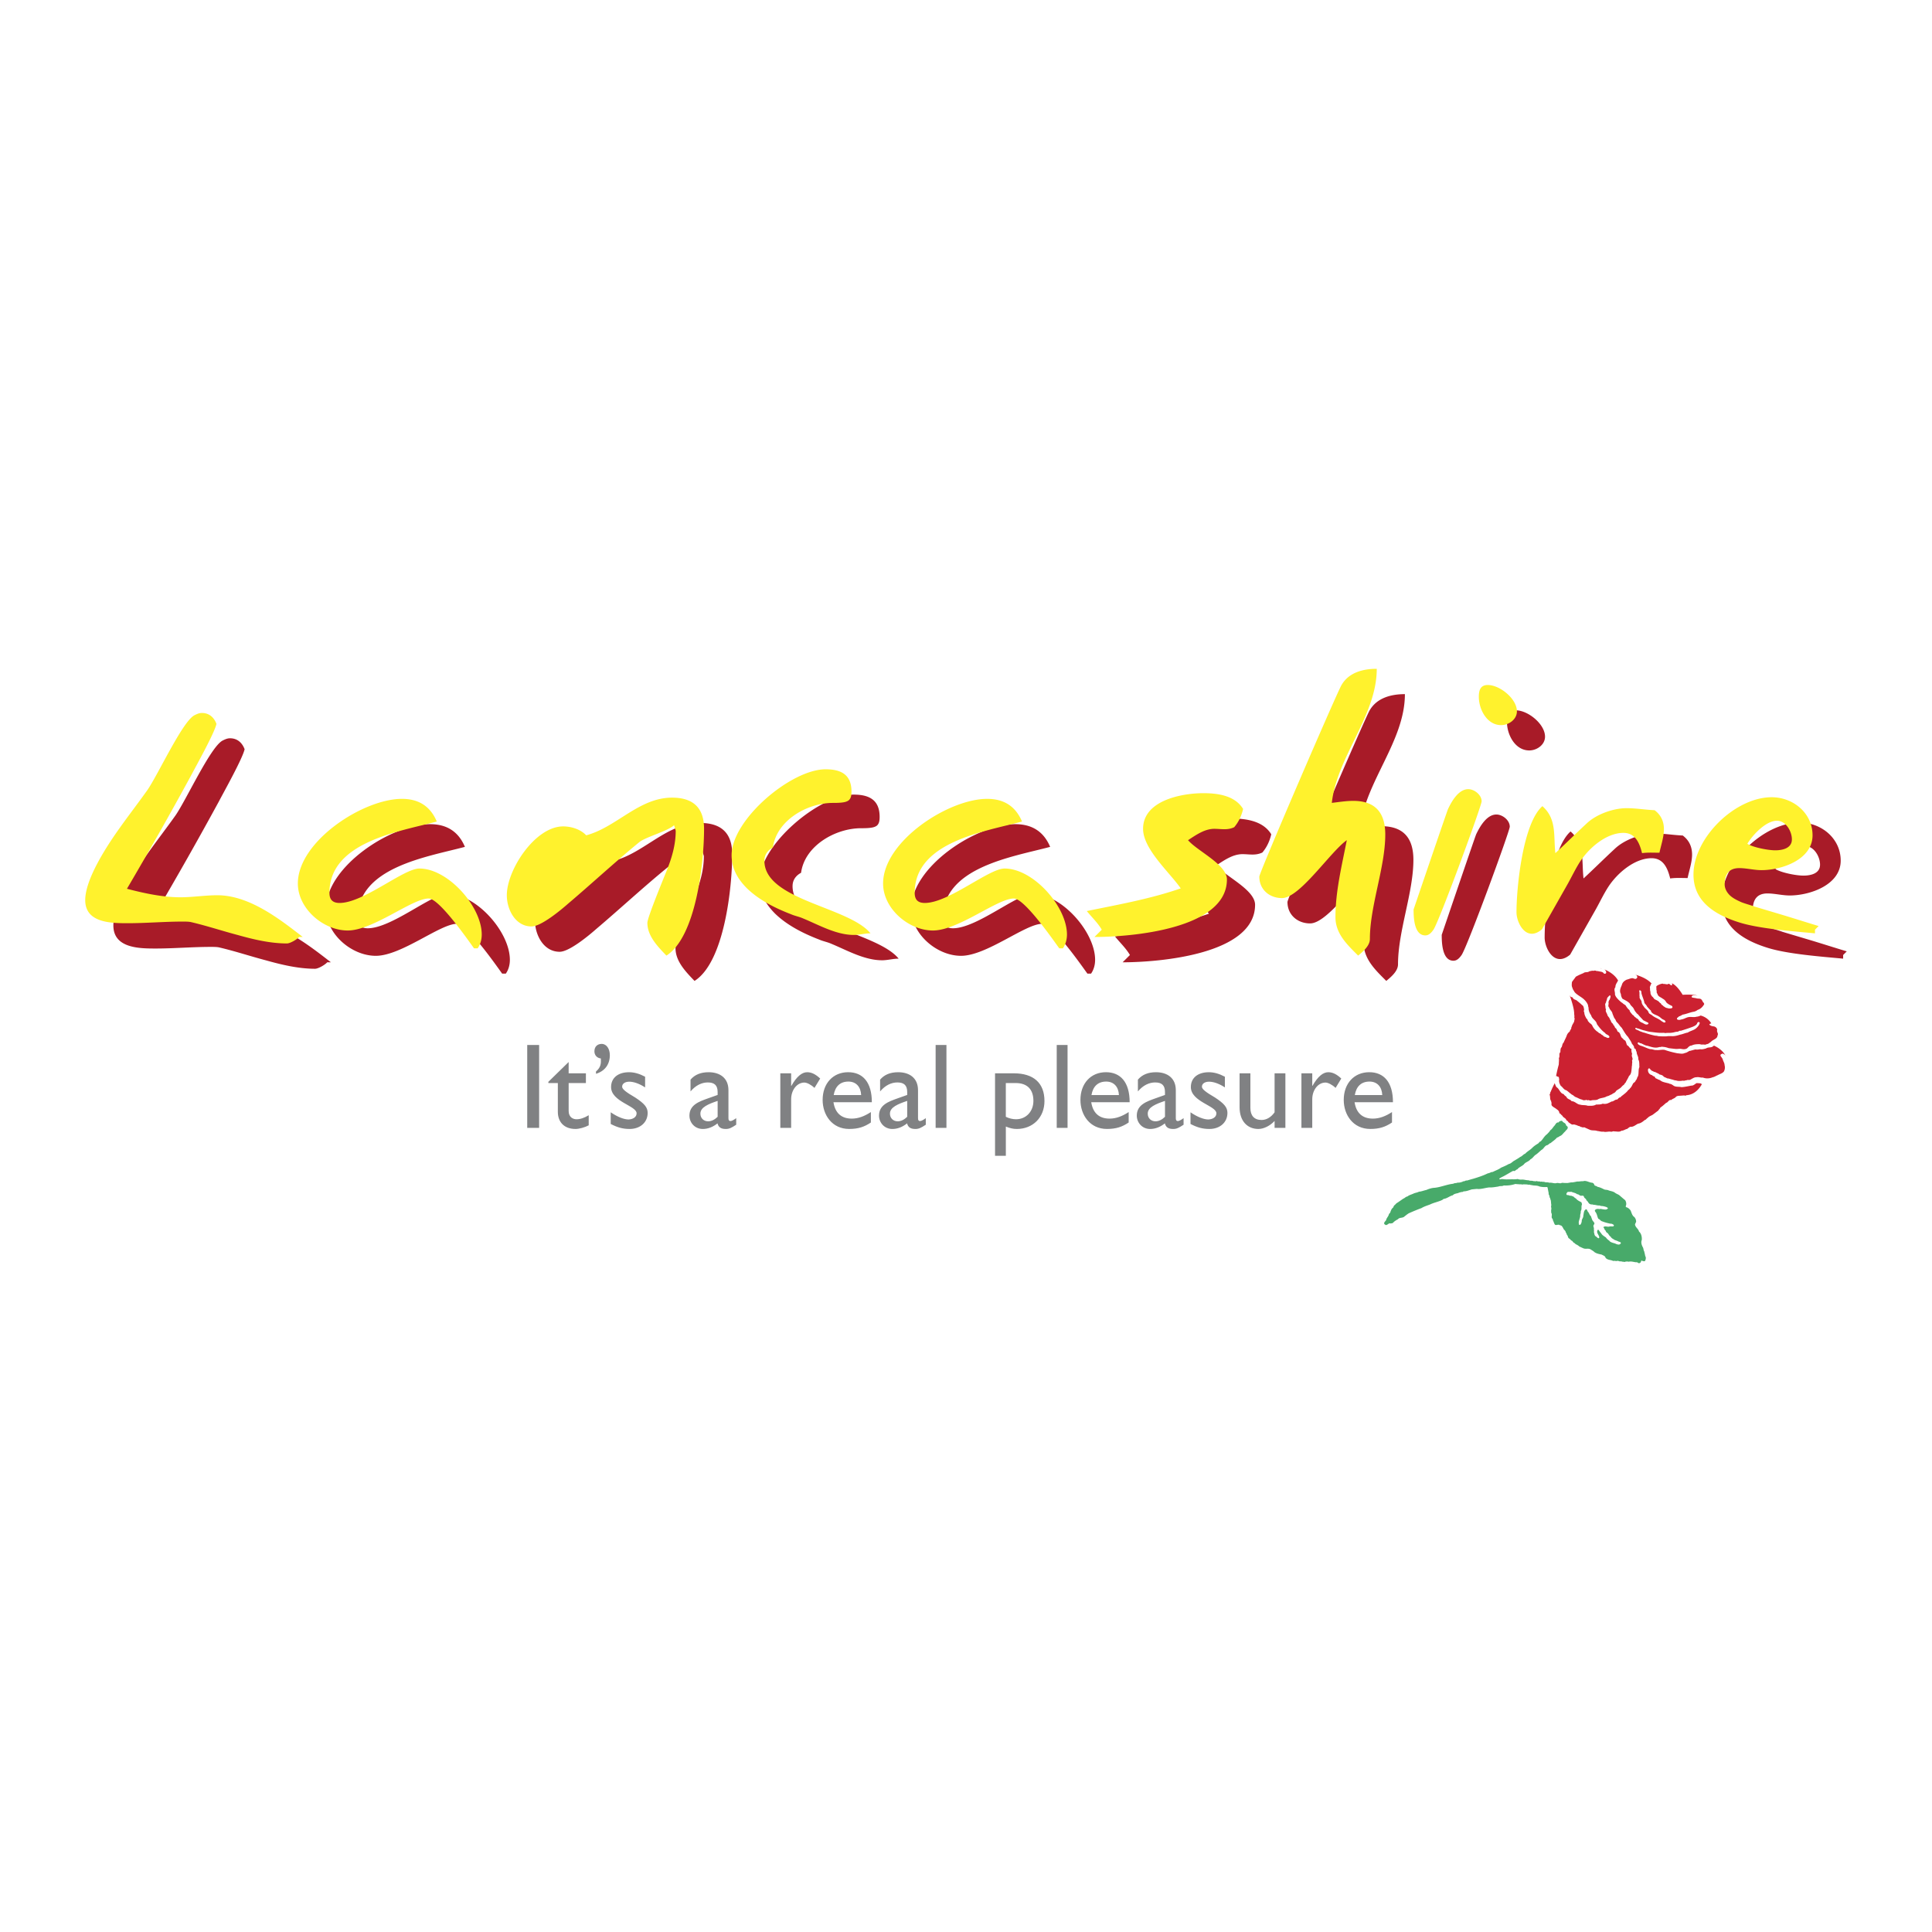
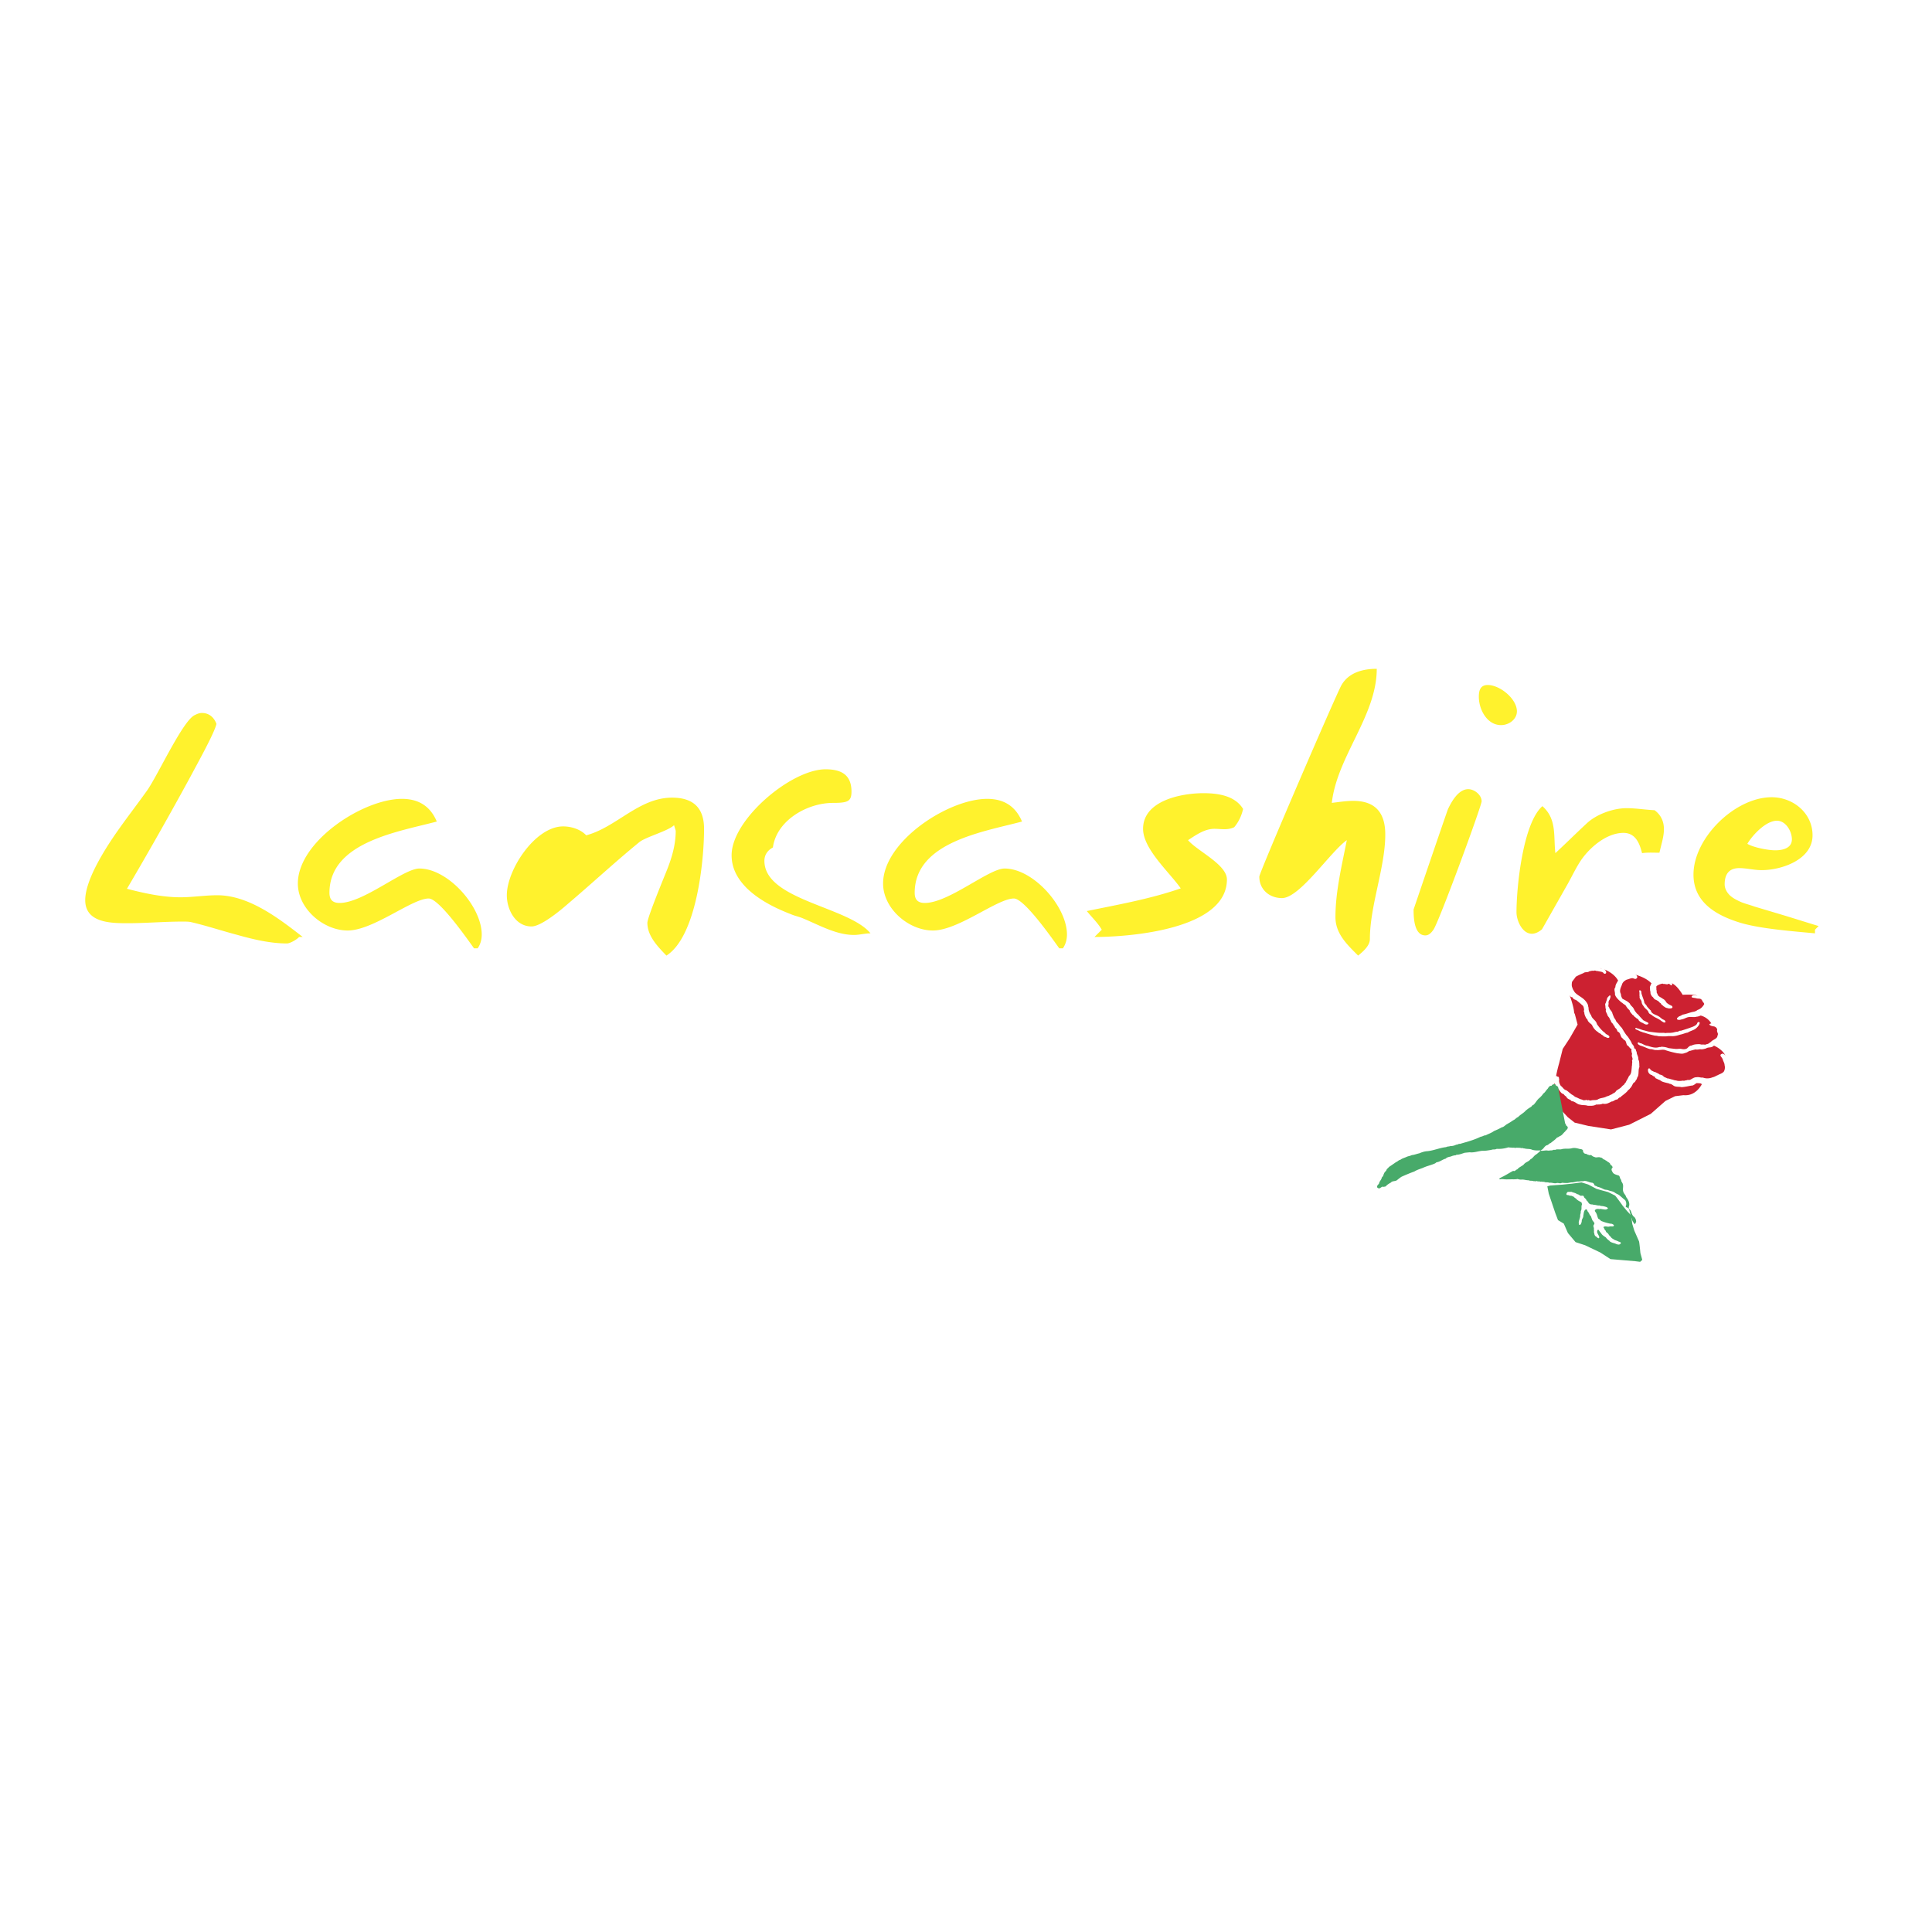
<svg xmlns="http://www.w3.org/2000/svg" width="2500" height="2500" viewBox="0 0 192.756 192.756">
  <g fill-rule="evenodd" clip-rule="evenodd">
    <path fill="#fff" d="M0 0h192.756v192.756H0V0z" />
    <path d="M171.885 105.717c-.041-.146-.156-.254-.229-.379-.016-.045.004-.105.031-.139.07-.043.164-.094.25-.07.031.055.09.055.137.098a.428.428 0 0 1 .074.098l-.004-.02c-.283-.533-.832-.844-1.139-.984-.051.035-.096.074-.15.109-.211.109-.447.037-.643.174-.191.049-.367.109-.566.076-.152.012-.322.062-.479.021-.16.027-.328.09-.49.125-.025.027-.066.016-.105.016-.156.076-.297.199-.48.217-.236.123-.49.045-.736.027a9.305 9.305 0 0 1-1.281-.34c-.289-.047-.541.049-.826.014-.205.023-.389-.098-.592-.084-.342-.074-.662-.273-.992-.354-.125-.062-.262-.121-.279-.258.02-.039.061-.066.094-.068.072.027.158.107.244.094.219.09.428.234.654.25.389.117.781.268 1.188.119.102.033.215-.057.32-.014.203.004.408.059.6.127.236.031.467.059.707.082.18.012.371-.037.559-.002.193.039.42.055.592-.074.117-.115.23-.262.426-.262.227-.121.475-.133.715-.139.123-.016.248.066.381.035.133-.012.271.059.408-.039.176.002.287-.146.426-.225.172-.205.475-.248.623-.484l.08-.293c-.031-.152-.137-.293-.074-.436-.029-.172-.158-.285-.322-.328-.154-.021-.373-.053-.467-.197.045-.066.125-.092.199-.105a1.768 1.768 0 0 0-1.064-.785c-.133.061-.27.111-.402.115-.277.086-.543-.008-.812.043-.244.041-.461.205-.701.23-.152.051-.311.08-.439-.016-.062-.148.133-.188.195-.291.135-.031.246-.102.359-.17.383-.062.73-.229 1.111-.291a.873.873 0 0 0 .381-.178c.291-.09.5-.295.654-.561.027-.15-.146-.199-.164-.334-.039-.02-.039-.08-.074-.105-.119-.17-.316-.111-.482-.148-.16-.049-.324-.053-.486-.096-.02-.02-.039-.061-.035-.086.066-.191.281-.113.412-.123.057.008.111.014.168.02l-.066-.02c-.562-.121-1.414-.057-1.414-.057-.627-1.037-1.084-1.15-1.084-1.15a.212.212 0 0 1 .039.117.096.096 0 0 1-.062.086c-.15.012-.221-.258-.379-.104-.156.02-.297-.051-.451-.031-.074-.066-.16-.012-.246.004a1.62 1.62 0 0 0-.393.182l-.066.094c.053.125-.014.238.041.361.023.109-.027.25.084.336.043.285.355.344.545.508.16.072.266.211.348.359.146.152.357.258.555.348a.21.21 0 0 1 .051.152c-.074.129-.238.086-.354.105-.141-.053-.32-.045-.426-.164-.137-.041-.178-.17-.311-.217-.039-.078-.074-.164-.164-.18-.111-.184-.338-.275-.535-.367-.09-.094-.145-.219-.268-.289 0-.09-.119-.111-.096-.215-.074-.086-.01-.209-.066-.309-.029-.139-.008-.275-.037-.416.072-.107.07-.252.174-.33-.525-.609-1.572-.871-1.572-.871l-.045.01c.055 0 .105.018.148.082l.043.109c.02.078-.062.125-.102.182-.117.059-.225-.016-.346-.047-.203-.023-.395.104-.598.139-.229.107-.436.268-.496.541-.125.289-.27.596-.096.887a.946.946 0 0 0 .158.48c.266.154.543.262.74.49.064.178.23.279.334.42.096.156.16.344.295.461.035.105.15.145.211.223.154.195.338.375.5.555l.484.242c.025.023.033.066.025.102-.062.086-.18.086-.26.074-.172-.047-.287-.164-.453-.207-.092-.068-.229-.127-.273-.256-.061-.107-.229-.145-.301-.25-.141-.051-.16-.207-.303-.25-.098-.154-.266-.27-.293-.467-.172-.125-.287-.301-.4-.484-.105-.082-.232-.137-.318-.24-.135-.059-.223-.178-.334-.264-.168-.172-.357-.355-.404-.594.031-.219-.125-.453.01-.658.049-.043.035-.109.039-.156.033-.16.105-.287.195-.428.018-.047.045-.09.07-.131-.338-.609-.984-.951-1.369-1.107a.43.43 0 0 1 .184.277c-.004.045-.014.119-.07.141-.059.018-.133.029-.172-.027-.145-.201-.4-.154-.596-.232-.141.045-.258-.109-.4-.016-.148-.035-.301.014-.457.051-.168.141-.4.023-.572.172-.273.115-.52.219-.77.365-.119.182-.256.338-.379.52-.02.195-.055.402.047.59.033.162.143.275.215.422.215.252.551.42.824.629.223.18.414.4.518.678-.012.102.055.203.051.309 0 .254.115.506.26.705.092.379.498.486.574.875.229.32.477.641.816.879.086.18.404.184.432.402-.01.074-.088.094-.137.098-.141-.012-.252-.119-.395-.131a.685.685 0 0 0-.266-.203c-.072-.133-.246-.113-.32-.238a1.509 1.509 0 0 1-.604-.684c-.078-.154-.271-.215-.354-.363-.115-.059-.076-.252-.209-.301-.111-.203-.227-.406-.221-.646-.098-.078-.016-.182-.02-.273-.033-.164-.045-.354-.197-.439a7.063 7.063 0 0 0-.498-.426c-.104-.121-.318-.104-.408-.256a.165.165 0 0 0-.127-.113c-.117.004-.148-.104-.207-.182.457 1.305.439 1.725.439 1.725l.078.17.271 1.023-.789 1.373-.697 1.061-.357 1.426a14.24 14.24 0 0 0-.311 1.316c.004-.008.004-.02.014-.025.09-.043.117.078.207.055.111.047.051.172.104.258-.062.223.033.457.15.65.207.135.287.381.557.445.17.107.305.252.471.365.07.092.246.113.295.225.051.018.094.029.121.072.229.066.449.234.686.266.078.078.205.055.318.064.098-.098.195.059.311-.02.08.02.168.074.264.043.244-.082.506.021.732-.139.271-.135.568-.104.842-.277.188-.023.324-.141.512-.201.092-.109.277-.125.35-.254.047-.016.049-.074.078-.098.18-.143.41-.232.555-.422a.94.94 0 0 1 .219-.182c.047-.133.168-.182.203-.309.105-.191.211-.363.295-.564.256-.201.234-.545.273-.818-.012-.131.049-.248.025-.377a.735.735 0 0 0 0-.352c.152-.186-.068-.365-.01-.561.008-.074.035-.168-.027-.219 0-.117-.051-.229-.006-.334-.027-.064-.133-.066-.168-.133-.082-.09-.141-.207-.27-.262-.098-.156-.092-.34-.205-.484-.145-.043-.186-.172-.303-.25-.197-.168-.139-.537-.436-.629-.068-.111-.096-.273-.213-.352-.111-.066-.082-.246-.215-.291-.025-.199-.256-.246-.25-.449-.111-.094-.117-.254-.215-.352-.059-.078-.129-.152-.146-.25-.051-.17-.219-.342-.127-.521-.094-.145-.031-.309-.09-.465a.39.39 0 0 1 .064-.201c.021-.047.053-.09.035-.148.111-.129.043-.301.18-.416.053-.07.117-.117.178-.182.039.02.064.031.082.068-.012.082-.008.172-.055.246-.004.125-.121.184-.127.295-.049.094.01.191-.018.285-.021.117-.041.232.057.311.051.25.295.363.334.617.059.156.125.316.193.467.133.107.131.283.256.404.176.156.289.379.465.533.209.32.383.672.65.934.121.225.293.41.373.656.09.131.256.266.221.453.066.041.135.076.176.135-.01.133.107.23.088.367.051.211.189.398.152.611.139.246.09.516.117.771-.137.312-.035.637-.154.947-.105.113-.074.285-.203.365-.035.148-.152.225-.262.309-.098.176-.176.389-.324.51-.051.119-.191.146-.238.26a2.767 2.767 0 0 1-.375.338c-.109.102-.25.168-.336.299-.156 0-.223.133-.322.217-.229-.016-.361.211-.578.199-.09.061-.188.1-.291.146a.843.843 0 0 1-.58.068c-.205.102-.439.08-.658.088-.254.156-.568.123-.85.119-.236-.09-.49-.031-.736-.107-.299-.023-.479-.289-.773-.34-.145.016-.168-.172-.312-.176-.1-.07-.252-.117-.275-.246-.086-.102-.232-.156-.283-.289-.355-.07-.412-.461-.658-.652-.143-.082-.164-.27-.236-.402.002-.023.008-.049.01-.072-.656 1.258-.445 1.211-.445 1.211l.391.723.496.578.85.918.682.539 1.375.33 2.254.348 1.809-.469 2.152-1.082 1.471-1.293.957-.471.838-.102c1.068.104 1.641-.732 1.844-1.111a.23.23 0 0 1-.125-.061c-.133-.027-.26-.021-.402-.035-.178.086-.311.271-.543.252-.324.062-.656.139-.975.154-.25-.066-.52.002-.758-.127-.123-.082-.26-.199-.422-.203l-.061-.039c-.205-.055-.412-.092-.611-.162-.178-.051-.303-.211-.471-.227-.098-.098-.314-.09-.326-.262-.09-.074-.211-.066-.273-.176a.505.505 0 0 1-.4-.348c-.023-.109-.055-.262.07-.328.041-.008.088.016.117.051.02.078.113.105.148.172.129.035.24.141.379.143.135.098.291.117.406.234.145.043.309.068.402.191.1.109.244.113.365.203.145.006.293.059.438.104.154.02.293.109.455.102.229.086.459.055.701.021.121.051.225-.043.348-.031.113-.07.229-.01.346-.049.215-.098.398-.268.654-.256.211-.051.41.059.621.029.318.121.666.109.988-.029.18-.027.328-.146.492-.203.223-.131.48-.176.631-.383a.864.864 0 0 0 .061-.625c0-.199-.125-.359-.176-.55zm-7.889-5.313c-.098-.117-.193-.254-.209-.418-.004-.227-.25-.32-.201-.551-.035-.164.008-.326-.027-.49 0-.039-.047-.102.01-.133.139-.045.217.131.189.244.076.35.246.65.309 1.012.086.121.211.223.271.371.123.129.227.27.365.379.076.379.537.406.811.602.174.098.291.273.496.328.082.051.156.117.164.219-.152.129-.275-.031-.402-.086-.299-.266-.676-.348-.947-.584-.104-.1-.289-.125-.344-.287-.081-.266-.366-.36-.485-.606l-.814 2.281c-.014-.055-.062-.09.002-.125.076-.031.141.051.211.047.227.055.443.166.678.205.18.051.389.117.584.137.369.041.729.104 1.102.096.129.016.25-.029.367.029.227-.043.459-.002.686-.045.18-.008.363-.1.541-.09.127-.016.207-.139.332-.096.402-.121.834-.262 1.221-.41.18-.086.385-.168.438-.385.039-.039.09-.102.164-.074.039.021.074.047.074.086-.045.223-.207.395-.367.537-.227.199-.574.248-.828.424-.25.031-.48.158-.744.201-.293.096-.596.178-.896.152-.148.004-.305-.016-.447.02a6.878 6.878 0 0 1-.863-.016.928.928 0 0 0-.307-.047 8.986 8.986 0 0 1-1.059-.297c-.164-.025-.301-.104-.463-.146-.129-.094-.291-.125-.424-.203l.812-2.281zM159.824 96.635l-.068-.021-.152-.014c.072.013.146.023.22.035z" fill="#cc2131" />
-     <path d="M168.281 109.102c-.012.064-.018.15-.078.197-.062.025-.117-.021-.18-.014-.266.023-.537-.018-.787.111-.113.188-.359.209-.5.355-.256-.053-.297.238-.502.279-.188.16-.363.338-.574.465-.047.131-.158.193-.217.311-.207.141-.381.295-.59.436-.17.088-.35.154-.471.299-.117.057-.152.186-.289.205-.188.16-.396.326-.658.361-.242.111-.465.342-.754.312-.141.029-.227.141-.34.211-.195.037-.365.186-.568.182-.219.164-.469.059-.709.072-.109-.055-.229.043-.328.029-.254-.057-.51.066-.764-.012-.203.035-.404-.049-.611-.064-.26-.102-.545 0-.811-.152-.117-.041-.236-.111-.363-.154-.115-.117-.264.004-.391-.092-.068.016-.148-.033-.184-.08-.156-.002-.285-.115-.441-.135a.396.396 0 0 0-.271-.02c-.156-.02-.264-.152-.396-.219-.055-.086-.117-.176-.225-.211-.047-.238-.324-.25-.402-.465-.123-.062-.16-.207-.299-.24 0-.174-.117-.311-.26-.393-.152-.145-.396-.219-.51-.402-.047-.121.031-.238-.055-.359.025-.027.014-.08-.025-.102-.047-.062-.045-.146-.07-.211a1.44 1.44 0 0 0-.051-.404.457.457 0 0 0 .082-.203c.068-.092.115-.244.256-.213.061.012.061.07.1.109-.016.148-.113.324.012.465a.975.975 0 0 0 .213.584c.025.121.18.146.236.246.18.09.295.227.404.379a.941.941 0 0 1 .318.432c.129.057.207.174.312.256.053.201.264.23.418.309.266.113.543.223.814.301.195.021.375.17.564.158.074.047.156.037.238.051.289.086.574.141.863.143.186.004.363.035.543.068.326-.012.646-.047.975-.037.205-.004.42-.082.623-.115.148-.043.24-.133.398-.172.111-.088.264-.08.338-.209.148-.139.41-.115.531-.279.094-.012.162-.072.223-.131a.479.479 0 0 0 .25-.129c.273-.115.488-.291.73-.441.176-.039.279-.172.424-.244.133-.053.191-.188.336-.223.078-.098.211-.146.266-.277.361-.217.699-.477 1.104-.662.115-.051.248-.141.383-.139.18-.027.336-.164.527-.156.092-.088.205-.004.311-.076.133.027.27-.051.412-.008.154.027.419-.114.47.117zM157.703 101.764c-.074.148.047.316-.078.449-.062.145-.049.307-.16.436a.49.49 0 0 0-.08.352c-.012.256-.223.443-.363.625l-.102.32c-.059.096-.168.197-.168.314-.053.121-.125.23-.23.283-.039.039-.031.104-.055.148a1.849 1.849 0 0 0-.201.455c-.148.16-.184.387-.309.576-.178.195.008.471-.129.686-.047.035-.098.02-.143.008-.26-.219-.096-.564-.158-.85.139-.195-.039-.422.154-.596.006-.125 0-.254.043-.377.01-.057.064-.086.088-.133.062-.145.062-.34.195-.447.094-.246.238-.477.322-.738a.794.794 0 0 1 .289-.359c.008-.152.174-.234.152-.402.016-.07.08-.123.07-.199l.211-.379c.004-.145.094-.285.012-.434.076-.188-.16-.59.201-.572.308.144.414.519.439.834z" fill="#cc2131" />
-     <path d="M156.156 112.094c.059.039.074.105.088.172.053.074.168.113.172.223 0 .195-.188.258-.262.404-.191.146-.293.389-.543.459-.078.076-.182.111-.283.158-.178.215-.41.352-.623.537-.146.021-.209.188-.369.213-.242.074-.316.357-.535.463-.215.174-.395.377-.633.52-.164.135-.273.332-.477.424-.168.238-.484.264-.652.502-.184.189-.482.264-.648.494-.158.025-.24.248-.416.15-.342.178-.648.377-.99.555a3.36 3.36 0 0 0-.402.217c0 .039.037.078.086.082.109-.043.211-.031.322-.021.227.035.461.016.693.016.238-.008.48.018.73-.033a.957.957 0 0 0 .439.057c.219-.008.438.082.658.068.152.086.322.016.49.09.105-.016.219.051.312-.02.123.084.268.01.398.084.117-.059.221.043.334-.008.168.113.346.01.521.105.238-.045.465.088.713.037.18-.064.369.08.541-.029.125-.014.27.027.406.01.213.039.436-.074.65-.055.168-.021.332-.057.494-.092.186.023.375-.045.559-.021.324-.119.613.135.932.146.107.035.193.117.205.23.084.102.229.086.32.18.23.039.441.145.652.25.152.066.309.027.463.107.215.078.445.086.646.246.129.094.256.129.391.215.205.172.398.35.609.514.105.178.146.404.053.592-.012.141.148.113.215.176.119.07.201.16.273.264.102.229.148.504.363.641a.689.689 0 0 1 .186.484l-.113.244c.025.316.33.43.402.73.23.184.309.572.271.857-.102.242.012.543.131.748.053.125.035.242.111.359.039.156.078.312.104.471.1.156.057.32 0 .469-.074.109-.211.031-.311.02a1.104 1.104 0 0 1-.295-.441c-.016-.145-.111-.27-.113-.416-.082-.033-.043-.131-.062-.189-.064-.219-.107-.443-.16-.666.168-.334-.039-.74-.258-1.006-.025-.178-.178-.285-.244-.445-.166-.307.027-.592-.102-.898-.043-.109-.145-.201-.139-.326-.033-.053-.031-.113-.094-.145-.031-.111-.059-.232-.125-.314-.201-.082-.432-.109-.594-.271-.078-.135-.23-.318-.102-.479.039-.02.043-.066.053-.102a.427.427 0 0 0-.219-.244c-.023-.188-.201-.24-.33-.334-.059-.078-.172-.086-.23-.164-.193-.02-.252-.234-.428-.215-.203-.102-.42.062-.619-.068-.141-.01-.225-.133-.344-.191-.111.07-.221-.023-.334-.031-.082-.109-.236-.051-.334-.148-.076-.068-.129-.172-.113-.262-.045-.121-.209-.145-.314-.15-.266-.074-.529-.148-.799-.078-.357.094-.719-.01-1.066.107-.211.029-.418-.045-.621.066-.117-.059-.211.031-.324.043-.129-.016-.271.039-.396.016-.266-.057-.535.092-.791-.02-.254.02-.512.008-.752-.055-.25-.125-.52-.057-.779-.139-.098.02-.195-.078-.301-.023-.154-.061-.326-.029-.49-.053-.117.059-.234-.02-.355.008-.154-.02-.314-.014-.467-.041a3.078 3.078 0 0 1-1.156.15c-.172.107-.363.021-.543.107-.305.043-.59.104-.893.088-.418.033-.846.207-1.254.148l-.504.049c-.277.086-.537.197-.811.197-.059.02-.086.074-.143.055-.139.02-.283.053-.41.115-.18.047-.406.07-.531.221-.318.074-.543.303-.881.357-.074.012-.107.072-.172.109-.387.186-.836.262-1.225.455-.277.105-.596.197-.844.357-.428.154-.85.332-1.273.52-.172.107-.326.236-.484.361-.201.123-.439.041-.594.229-.191.107-.381.217-.516.383-.109.023-.234.061-.342.023-.109.062-.207.16-.344.18a1.445 1.445 0 0 1-.156-.1c-.068-.172.098-.271.178-.389.031-.219.234-.369.277-.592a.366.366 0 0 1 .117-.135c.07-.18.125-.406.289-.518.074-.092.078-.234.195-.273a.828.828 0 0 1 .281-.248l.555-.385c.148-.043.234-.195.41-.215.172-.146.408-.193.615-.293.168-.082.367-.09.531-.182.254-.02.502-.127.752-.178.25-.109.529-.201.799-.213.625-.057 1.256-.344 1.871-.404.152-.09.305-.043.449-.117.164.025.33-.037.49-.084.035-.07.113-.031.172-.051.082-.045.191-.088.281-.072.219-.066.4-.121.615-.178.484-.146.994-.311 1.451-.539.168-.004.309-.146.488-.135.268-.146.588-.24.83-.43.258-.105.531-.223.768-.365.246-.043.371-.252.586-.35.188-.119.387-.225.562-.359.197-.066.293-.254.492-.32.207-.236.506-.369.721-.602.156-.154.348-.283.543-.4.105-.053.141-.201.277-.221.227-.217.367-.537.633-.717.113-.127.246-.236.33-.4.189-.107.287-.342.447-.486.09-.141.18-.318.371-.291.051-.023.055-.088.094-.107.102-.027.207-.102.293-.02.052.121.196.145.278.235z" fill="#48aa6a" />
+     <path d="M156.156 112.094c.059.039.074.105.088.172.053.074.168.113.172.223 0 .195-.188.258-.262.404-.191.146-.293.389-.543.459-.078.076-.182.111-.283.158-.178.215-.41.352-.623.537-.146.021-.209.188-.369.213-.242.074-.316.357-.535.463-.215.174-.395.377-.633.52-.164.135-.273.332-.477.424-.168.238-.484.264-.652.502-.184.189-.482.264-.648.494-.158.025-.24.248-.416.15-.342.178-.648.377-.99.555a3.36 3.36 0 0 0-.402.217c0 .039.037.078.086.082.109-.043.211-.031.322-.021.227.035.461.016.693.016.238-.008.48.018.73-.033a.957.957 0 0 0 .439.057c.219-.008.438.082.658.068.152.086.322.016.49.09.105-.016.219.051.312-.02.123.084.268.01.398.084.117-.059.221.043.334-.008.168.113.346.01.521.105.238-.045.465.088.713.037.18-.064.369.08.541-.029.125-.014.27.027.406.01.213.039.436-.074.65-.055.168-.021.332-.057.494-.092.186.023.375-.045.559-.021.324-.119.613.135.932.146.107.035.193.117.205.23.084.102.229.086.32.18.23.039.441.145.652.25.152.066.309.027.463.107.215.078.445.086.646.246.129.094.256.129.391.215.205.172.398.35.609.514.105.178.146.404.053.592-.012.141.148.113.215.176.119.07.201.16.273.264.102.229.148.504.363.641a.689.689 0 0 1 .186.484l-.113.244a1.104 1.104 0 0 1-.295-.441c-.016-.145-.111-.27-.113-.416-.082-.033-.043-.131-.062-.189-.064-.219-.107-.443-.16-.666.168-.334-.039-.74-.258-1.006-.025-.178-.178-.285-.244-.445-.166-.307.027-.592-.102-.898-.043-.109-.145-.201-.139-.326-.033-.053-.031-.113-.094-.145-.031-.111-.059-.232-.125-.314-.201-.082-.432-.109-.594-.271-.078-.135-.23-.318-.102-.479.039-.02.043-.066.053-.102a.427.427 0 0 0-.219-.244c-.023-.188-.201-.24-.33-.334-.059-.078-.172-.086-.23-.164-.193-.02-.252-.234-.428-.215-.203-.102-.42.062-.619-.068-.141-.01-.225-.133-.344-.191-.111.07-.221-.023-.334-.031-.082-.109-.236-.051-.334-.148-.076-.068-.129-.172-.113-.262-.045-.121-.209-.145-.314-.15-.266-.074-.529-.148-.799-.078-.357.094-.719-.01-1.066.107-.211.029-.418-.045-.621.066-.117-.059-.211.031-.324.043-.129-.016-.271.039-.396.016-.266-.057-.535.092-.791-.02-.254.02-.512.008-.752-.055-.25-.125-.52-.057-.779-.139-.098.02-.195-.078-.301-.023-.154-.061-.326-.029-.49-.053-.117.059-.234-.02-.355.008-.154-.02-.314-.014-.467-.041a3.078 3.078 0 0 1-1.156.15c-.172.107-.363.021-.543.107-.305.043-.59.104-.893.088-.418.033-.846.207-1.254.148l-.504.049c-.277.086-.537.197-.811.197-.059.02-.086.074-.143.055-.139.02-.283.053-.41.115-.18.047-.406.07-.531.221-.318.074-.543.303-.881.357-.074.012-.107.072-.172.109-.387.186-.836.262-1.225.455-.277.105-.596.197-.844.357-.428.154-.85.332-1.273.52-.172.107-.326.236-.484.361-.201.123-.439.041-.594.229-.191.107-.381.217-.516.383-.109.023-.234.061-.342.023-.109.062-.207.16-.344.18a1.445 1.445 0 0 1-.156-.1c-.068-.172.098-.271.178-.389.031-.219.234-.369.277-.592a.366.366 0 0 1 .117-.135c.07-.18.125-.406.289-.518.074-.092.078-.234.195-.273a.828.828 0 0 1 .281-.248l.555-.385c.148-.043.234-.195.41-.215.172-.146.408-.193.615-.293.168-.082.367-.09.531-.182.254-.02.502-.127.752-.178.25-.109.529-.201.799-.213.625-.057 1.256-.344 1.871-.404.152-.09.305-.043.449-.117.164.025.33-.037.49-.084.035-.07.113-.031.172-.051.082-.045.191-.088.281-.072.219-.066.4-.121.615-.178.484-.146.994-.311 1.451-.539.168-.004.309-.146.488-.135.268-.146.588-.24.83-.43.258-.105.531-.223.768-.365.246-.043.371-.252.586-.35.188-.119.387-.225.562-.359.197-.066.293-.254.492-.32.207-.236.506-.369.721-.602.156-.154.348-.283.543-.4.105-.053.141-.201.277-.221.227-.217.367-.537.633-.717.113-.127.246-.236.33-.4.189-.107.287-.342.447-.486.09-.141.18-.318.371-.291.051-.023.055-.088.094-.107.102-.027.207-.102.293-.02.052.121.196.145.278.235z" fill="#48aa6a" />
    <path d="M163.664 125.021s-.104-1.104-.141-1.178-.408-.939-.447-1.014c-.037-.076-.186-.602-.217-.691-.029-.09-.088-.758-.094-.816-.008-.061-.441-.504-.441-.504l-.42-.512s-.703-.992-.777-1.029l-.674-.34s-1.125-.303-1.186-.332c-.059-.031-.727-.385-.787-.414-.059-.031-.697-.221-.697-.221l-.943.125-.971.098-1.205.086-.287.082.143.729.648 1.922.273.719.578.348.41.938.764.91.951.311 1.529.73 1.002.654 2.469.209.494.061.211-.193-.185-.678zm-2-.921c-.115.117-.283.062-.416.016-.176-.098-.369-.1-.541-.205-.055-.008-.09-.055-.115-.098-.143-.107-.277-.207-.371-.352-.18-.129-.381-.23-.479-.426-.098-.098-.17-.221-.26-.336-.027-.021-.07.004-.09.023-.156.271.141.48.17.729-.008.035-.031.102-.082.086-.133-.027-.168-.152-.291-.195a.376.376 0 0 1-.121-.285c-.082-.129 0-.271-.053-.416.059-.137-.102-.285-.014-.418.033-.049.076-.115.076-.176-.059-.174-.227-.25-.248-.436-.07-.094-.049-.23-.139-.305-.121-.109-.141-.305-.264-.406-.055-.086-.074-.221-.176-.254-.262.113-.223.426-.285.646.027.18-.17.355-.154.537a.748.748 0 0 1-.121.34c-.039.02-.082.047-.123.045-.057-.059-.041-.146-.057-.213-.002-.266.182-.514.143-.787a.98.98 0 0 0 .061-.389c.135-.195.023-.418.109-.627.039-.078-.037-.156-.035-.242-.203-.102-.416-.201-.551-.375a1.063 1.063 0 0 1-.258-.207c-.104-.004-.191-.105-.295-.072-.109-.016-.219-.09-.328-.066-.045-.023-.082-.07-.078-.115.029-.096.084-.184.166-.211.119.012.232 0 .342-.004.195.098.408.1.561.242.186-.021.287.223.486.137.059.021.146-.002.188.076.018.195.236.207.256.4.172.086.182.318.385.379.102.053.215.002.32.064.189-.012.367.078.561.068.066-.016.131.047.199.051.193 0 .371.051.564.117.027.045.119.051.115.117-.152.207-.412.086-.615.08-.072-.047-.148-.016-.223-.004-.158-.031-.371-.041-.463.127-.014.102.082.168.123.258.105.18.123.395.219.578.174.059.232.232.412.266.268.105.537.172.801.227.117-.018.266.057.346.145-.012.045-.016.092-.055.111-.141.045-.271-.021-.416.033-.199.047-.418-.102-.588.064.102.09.105.258.225.33.035.104.076.193.182.236.129.113.176.293.336.383.066.16.252.215.383.32.141.051.293.098.43.176a.303.303 0 0 1 .184.084c.027.043-.003.099-.038.129z" fill="#48aa6a" />
-     <path d="M155.273 119.471c.078.43.1.871.211 1.287-.039.193.105.373.055.572.014.145.049.328.225.367.096.02.215.002.271.098.066.023.09.094.133.145.293.156.252.566.51.754.023.207.217.283.266.475.18.17.305.387.549.502.158.227.479.348.744.422.211-.012.502-.127.615.133.289.166.537.389.863.514.234.059.428.176.643.275.115.115.229.281.404.299.092.068.203.084.299.104.135-.051.26-.184.398-.053.102.01.184.043.277.09.145.004.285.111.439.035.197.051.422-.08.619.029.145-.055.273.039.422.037.092.064.219-.027.311.076.051-.004.109.035.152.066.035.066.062.148.027.219a.239.239 0 0 1-.184.113c-.113-.008-.166-.135-.277-.092-.254-.02-.494-.121-.752-.055a.669.669 0 0 0-.426.029c-.107-.055-.221-.004-.33-.078-.152.07-.293-.098-.439-.016-.117-.002-.223-.045-.34-.006-.252-.137-.604-.08-.781-.344-.039-.176-.246-.211-.369-.295-.246-.053-.5-.094-.725-.246-.109-.113-.25-.184-.381-.27-.238-.148-.496-.006-.732-.115a7.726 7.726 0 0 1-.42-.191c-.129-.152-.359-.182-.465-.34-.152-.027-.154-.195-.299-.24-.096-.057-.137-.174-.26-.217-.109-.094-.08-.246-.188-.348-.039-.078-.057-.195-.127-.25-.004-.188-.191-.242-.244-.406-.074-.125-.146-.307-.326-.301-.156-.137-.32.016-.477-.043-.09-.076-.105-.199-.162-.297-.004-.09-.09-.133-.07-.23-.016-.066-.064-.102-.1-.146-.062-.17.039-.332-.039-.488-.059-.098-.014-.203-.043-.305.088-.172-.053-.338.029-.502-.047-.219-.02-.43-.1-.654-.09-.133-.07-.289-.143-.414-.062-.051-.012-.133 0-.195.066-.133.238-.105.348-.107.243.12.302.374.389.603z" fill="#48aa6a" />
-     <path d="M152.574 74.871c-1.416 0-2.223-1.576-2.223-2.828 0-.647.162-1.173.889-1.173 1.211 0 2.908 1.374 2.908 2.627 0 .808-.806 1.374-1.574 1.374zM32.646 96.008c-.202.242-.889.646-1.212.646-1.657 0-3.354-.404-4.929-.848-1.536-.404-3.112-.93-4.688-1.293-.242-.041-.525-.041-.768-.041-1.859 0-3.677.162-5.536.162-1.656 0-4.202-.041-4.202-2.303 0-2.143 2.222-5.497 3.435-7.194.889-1.253 1.858-2.506 2.748-3.758 1.051-1.496 3.475-6.792 4.688-7.478.242-.122.485-.243.768-.243.727 0 1.212.444 1.455 1.092-.202.929-2.061 4.244-2.546 5.172a384.17 384.17 0 0 1-6.384 11.276c1.697.444 3.556.849 5.333.849 1.212 0 2.465-.203 3.677-.203 3.151 0 6.142 2.303 8.525 4.162h-.364v.002zM50.465 97.139h-.364c-.646-.889-3.475-4.969-4.525-4.969-1.656 0-5.536 3.192-8.082 3.192-2.424 0-4.97-2.182-4.97-4.688 0-4.204 6.506-8.446 10.385-8.446 1.657 0 2.829.727 3.475 2.263-3.759 1.01-10.708 2.021-10.708 7.113 0 .687.324 1.01 1.01 1.01 2.385 0 6.385-3.436 7.96-3.436 2.87 0 6.224 3.799 6.224 6.587 0 .485-.122.971-.405 1.374zM69.294 97.867c-.849-.889-1.899-1.94-1.899-3.273 0-.525 1.657-4.526 1.899-5.132.525-1.293.93-2.627.93-4.041 0-.041-.162-.525-.162-.565-.646.606-2.828 1.171-3.475 1.696-2.424 1.981-4.728 4.123-7.112 6.144-.687.606-2.667 2.263-3.637 2.263-1.616 0-2.464-1.697-2.464-3.111 0-2.546 2.828-6.871 5.617-6.871.808 0 1.738.283 2.303.889 3.031-.808 5.252-3.759 8.566-3.759 2.101 0 3.192 1.011 3.192 3.112 0 3.273-.767 10.749-3.758 12.648zM88.003 95.806c-1.778 0-3.516-1.01-5.091-1.657-.364-.162-.809-.243-1.172-.404-1.576-.606-3.192-1.414-4.404-2.586-.93-.929-1.536-1.98-1.536-3.313 0-3.557 5.94-8.568 9.375-8.568 1.535 0 2.586.525 2.586 2.223 0 .364-.04.808-.444.97-.323.161-1.05.161-1.414.161-2.546 0-5.616 1.738-5.98 4.445-.525.284-.849.729-.849 1.335 0 3.92 8.405 4.566 10.586 7.232-.566 0-1.091.162-1.657.162zM108.854 97.139h-.363c-.646-.889-3.477-4.969-4.525-4.969-1.658 0-5.537 3.192-8.083 3.192-2.424 0-4.97-2.182-4.97-4.688 0-4.204 6.506-8.446 10.385-8.446 1.656 0 2.828.727 3.475 2.263-3.758 1.01-10.708 2.021-10.708 7.113 0 .687.324 1.01 1.01 1.01 2.383 0 6.385-3.436 7.961-3.436 2.869 0 6.223 3.799 6.223 6.587-.001.485-.124.971-.405 1.374zM125.945 85.057c-.688.323-1.293.162-1.98.162-.971 0-1.818.606-2.627 1.131.93 1.092 3.881 2.426 3.881 3.921 0 4.97-9.617 5.738-13.215 5.738l.729-.727c-.404-.688-.971-1.212-1.496-1.859 3.152-.646 6.344-1.213 9.375-2.263-1.131-1.617-3.758-3.92-3.758-5.941 0-2.829 3.838-3.557 6.021-3.557 1.455 0 3.15.242 3.959 1.576-.162.687-.443 1.294-.889 1.819zM139.48 96.21c0 .687-.686 1.253-1.17 1.657-1.092-1.092-2.264-2.182-2.264-3.839 0-2.586.646-5.173 1.131-7.679-1.656 1.173-4.688 5.78-6.465 5.78-1.252 0-2.262-.848-2.262-2.142 0-.404 7.758-18.39 8.201-19.116.729-1.253 2.143-1.617 3.516-1.617 0 4.688-3.959 8.731-4.484 13.378.688-.081 1.414-.202 2.141-.202 2.223 0 3.191 1.212 3.191 3.354.001 3.273-1.535 7.113-1.535 10.426zM168.373 87.603c-.566 0-1.172-.04-1.738.041-.242-.971-.646-2.021-1.859-2.021-1.695 0-3.434 1.495-4.322 2.869-.445.687-.809 1.455-1.213 2.183l-2.586 4.566c-.283.243-.646.445-1.01.445-.971 0-1.535-1.333-1.535-2.142 0-2.546.646-8.892 2.586-10.589 1.453 1.294 1.092 2.95 1.293 4.689 1.049-.971 2.061-1.981 3.111-2.951.969-.93 2.666-1.536 4-1.536.93 0 1.859.162 2.789.202.645.485.93 1.132.93 1.9-.001.767-.286 1.575-.446 2.344zM181.586 86.269c0 .889-.93 1.091-1.656 1.091-.729 0-2.184-.284-2.789-.647.525-.889 1.859-2.304 2.949-2.304.889.001 1.496 1.052 1.496 1.86zm2.666 8.648c-1.213-.364-2.465-.768-3.676-1.131l-2.707-.808c-.445-.162-.93-.283-1.334-.444-.445-.202-.971-.445-1.293-.848-.203-.243-.363-.566-.363-.93 0-.971.402-1.617 1.453-1.617.729 0 1.496.203 2.223.203 2.021 0 5.092-1.051 5.092-3.476 0-2.223-1.939-3.799-4.082-3.799-3.637 0-7.799 4.041-7.799 7.719 0 2.789 2.303 4.082 4.688 4.809 2.021.606 5.295.848 7.436 1.05v-.363l.362-.365zM145.822 95.286c-.203.283-.445.566-.811.566-1.131 0-1.17-1.818-1.17-2.585 0 0 3.271-9.62 3.434-10.023.365-.767 1.051-1.98 2.021-1.98.605 0 1.334.567 1.334 1.213.001.443-4.243 12-4.808 12.809z" fill="#a81b28" />
    <path d="M149.766 72.345c-1.416 0-2.223-1.576-2.223-2.829 0-.646.162-1.173.889-1.173 1.213 0 2.91 1.375 2.91 2.628 0 .808-.809 1.374-1.576 1.374zM29.839 93.482c-.202.243-.889.646-1.212.646-1.657 0-3.354-.403-4.93-.848-1.536-.404-3.111-.93-4.687-1.293-.243-.041-.525-.041-.768-.041-1.859 0-3.677.163-5.536.163-1.657 0-4.203-.041-4.203-2.303 0-2.142 2.222-5.497 3.435-7.194.889-1.254 1.859-2.507 2.748-3.759 1.051-1.496 3.475-6.791 4.687-7.478.242-.122.485-.242.768-.242.728 0 1.213.443 1.455 1.091-.202.93-2.061 4.244-2.546 5.173a385.474 385.474 0 0 1-6.384 11.276c1.697.444 3.556.849 5.333.849 1.212 0 2.465-.203 3.678-.203 3.151 0 6.142 2.304 8.525 4.162h-.363v.001zM47.658 94.613h-.364c-.647-.888-3.475-4.97-4.525-4.97-1.657 0-5.536 3.193-8.082 3.193-2.424 0-4.97-2.182-4.97-4.688 0-4.204 6.506-8.446 10.385-8.446 1.657 0 2.829.727 3.476 2.263-3.759 1.01-10.709 2.02-10.709 7.112 0 .688.324 1.011 1.011 1.011 2.384 0 6.385-3.436 7.96-3.436 2.869 0 6.223 3.799 6.223 6.587-.001.486-.122.97-.405 1.374zM66.488 95.34c-.849-.889-1.899-1.939-1.899-3.272 0-.525 1.657-4.526 1.899-5.133.524-1.292.929-2.626.929-4.041 0-.041-.162-.525-.162-.566-.646.606-2.829 1.172-3.475 1.697-2.425 1.981-4.728 4.123-7.112 6.144-.687.606-2.667 2.263-3.637 2.263-1.616 0-2.465-1.697-2.465-3.112 0-2.545 2.829-6.87 5.617-6.87.808 0 1.737.283 2.303.889 3.031-.808 5.253-3.758 8.566-3.758 2.101 0 3.192 1.01 3.192 3.111.002 3.274-.766 10.75-3.756 12.648zM85.196 93.28c-1.778 0-3.516-1.01-5.092-1.657-.364-.162-.808-.243-1.171-.404-1.576-.606-3.193-1.414-4.405-2.586-.929-.93-1.535-1.981-1.535-3.313 0-3.557 5.94-8.568 9.374-8.568 1.536 0 2.586.525 2.586 2.223 0 .364-.04.808-.445.97-.323.161-1.05.161-1.414.161-2.545 0-5.617 1.738-5.98 4.445-.525.284-.849.729-.849 1.335 0 3.92 8.404 4.566 10.586 7.233-.564 0-1.089.161-1.655.161zM106.045 94.613h-.363c-.646-.888-3.475-4.97-4.525-4.97-1.656 0-5.536 3.193-8.081 3.193-2.424 0-4.97-2.182-4.97-4.688 0-4.204 6.506-8.446 10.385-8.446 1.656 0 2.828.727 3.475 2.263-3.758 1.01-10.708 2.02-10.708 7.112 0 .688.323 1.011 1.01 1.011 2.384 0 6.384-3.436 7.96-3.436 2.869 0 6.223 3.799 6.223 6.587-.002.486-.123.97-.406 1.374zM123.137 82.531c-.686.323-1.293.161-1.979.161-.971 0-1.818.606-2.627 1.132.93 1.091 3.879 2.425 3.879 3.92 0 4.971-9.617 5.738-13.213 5.738l.727-.727c-.404-.688-.969-1.212-1.494-1.859 3.15-.646 6.342-1.212 9.373-2.263-1.131-1.617-3.758-3.92-3.758-5.941 0-2.829 3.84-3.556 6.021-3.556 1.455 0 3.152.243 3.959 1.576-.16.687-.443 1.293-.888 1.819zM136.674 93.684c0 .687-.688 1.252-1.172 1.656-1.092-1.09-2.264-2.181-2.264-3.838 0-2.586.646-5.173 1.133-7.679-1.658 1.172-4.688 5.779-6.467 5.779-1.252 0-2.262-.849-2.262-2.142 0-.404 7.758-18.39 8.203-19.116.727-1.253 2.141-1.617 3.514-1.617 0 4.688-3.959 8.73-4.484 13.377.688-.08 1.416-.201 2.143-.201 2.223 0 3.191 1.212 3.191 3.354 0 3.274-1.535 7.114-1.535 10.427zM165.564 85.077c-.564 0-1.172-.04-1.736.041-.242-.97-.646-2.021-1.859-2.021-1.697 0-3.434 1.495-4.324 2.87-.443.687-.807 1.455-1.211 2.182l-2.588 4.566c-.283.243-.645.445-1.01.445-.969 0-1.535-1.333-1.535-2.142 0-2.545.646-8.891 2.586-10.588 1.455 1.294 1.092 2.95 1.293 4.688 1.051-.97 2.061-1.98 3.111-2.951.971-.93 2.666-1.535 4-1.535.93 0 1.859.161 2.789.202.646.485.93 1.132.93 1.9s-.283 1.575-.446 2.343zM178.777 83.743c0 .889-.93 1.092-1.656 1.092-.729 0-2.182-.284-2.789-.647.525-.889 1.859-2.304 2.951-2.304.889 0 1.494 1.051 1.494 1.859zm2.668 8.649c-1.213-.364-2.465-.768-3.678-1.132l-2.707-.808c-.445-.162-.93-.283-1.334-.444-.443-.202-.971-.445-1.293-.849-.201-.243-.363-.566-.363-.929 0-.971.402-1.618 1.455-1.618.727 0 1.494.203 2.221.203 2.021 0 5.092-1.052 5.092-3.476 0-2.223-1.939-3.799-4.08-3.799-3.637 0-7.799 4.042-7.799 7.719 0 2.789 2.303 4.082 4.686 4.809 2.021.606 5.295.849 7.436 1.051v-.363l.364-.364zM143.014 92.76c-.201.283-.445.565-.809.565-1.131 0-1.172-1.818-1.172-2.586 0 0 3.273-9.619 3.436-10.022.363-.768 1.049-1.981 2.02-1.981.605 0 1.334.567 1.334 1.213-.001.445-4.243 12.002-4.809 12.811z" fill="#fff22d" />
-     <path fill="#808183" d="M53.789 112.527h-1.188v-8.267h1.188v8.267zM56.735 107.084h1.721v.971h-1.721v2.787c0 .643.46.826.776.826.388 0 .788-.135 1.225-.402v1.006c-.376.207-.958.365-1.31.365-1.176 0-1.77-.727-1.77-1.709v-2.873h-.946v-.121l2.024-1.977v1.127h.001zM59.462 106.902c.497-.424.51-.812.485-1.297-.388-.049-.642-.328-.642-.715 0-.484.315-.74.727-.74.497 0 .812.51.812 1.127 0 .898-.485 1.588-1.382 1.855v-.23zM64.362 108.49c-.606-.4-1.176-.57-1.576-.57-.437 0-.715.207-.715.498 0 .242.363.533 1.321 1.092.897.594 1.225.969 1.225 1.525 0 .959-.764 1.602-1.794 1.602-.667 0-1.188-.135-1.891-.498v-1.164c.704.484 1.346.715 1.782.715.436-.021.8-.23.8-.617 0-.752-2.546-1.15-2.546-2.617 0-.922.704-1.48 1.794-1.48.509 0 1.03.146 1.601.449v1.065h-.001zM71.598 111.424c-.29.279-.606.449-.945.449-.449 0-.775-.316-.775-.764 0-.643.799-.959 1.721-1.273v1.588h-.001zm1.855.133c-.242.184-.46.291-.569.291-.133 0-.207-.072-.207-.279v-2.799c0-1.236-.873-1.795-1.975-1.795-.788 0-1.382.244-1.807.74v1.176c.521-.619 1.127-.896 1.722-.896.654 0 .981.277.981.957v.291l-.958.34c-.873.314-1.854.641-1.854 1.721 0 .703.533 1.334 1.333 1.334.497 0 .994-.184 1.467-.559.097.389.352.559.824.559.34 0 .545-.098 1.042-.424v-.657h.001zM78.933 107.084v1.248h.024c.545-.957 1.066-1.357 1.575-1.357.437 0 .85.207 1.298.631l-.57.934c-.327-.314-.751-.533-1.006-.533-.739 0-1.321.738-1.321 1.672v2.85h-1.08v-5.443h1.08v-.002zM83.178 109.254c.146-.861.642-1.346 1.466-1.346.765 0 1.237.521 1.273 1.346h-2.739zm3.709 1.697c-.63.412-1.249.654-1.903.654-1.042 0-1.66-.557-1.83-1.637h3.83c0-2.012-.921-2.994-2.364-2.994-1.503 0-2.546 1.115-2.546 2.764 0 1.504.946 2.898 2.643 2.898.921 0 1.515-.207 2.17-.643v-1.042zM90.512 111.424c-.292.279-.606.449-.946.449-.448 0-.776-.316-.776-.764 0-.643.8-.959 1.722-1.273v1.588zm1.855.133c-.243.184-.461.291-.57.291-.134 0-.206-.072-.206-.279v-2.799c0-1.236-.872-1.795-1.977-1.795-.788 0-1.381.244-1.806.74v1.176c.521-.619 1.127-.896 1.722-.896.654 0 .982.277.982.957v.291l-.958.34c-.873.314-1.854.641-1.854 1.721 0 .703.533 1.334 1.333 1.334.497 0 .994-.184 1.467-.559.097.389.351.559.824.559.339 0 .545-.098 1.043-.424v-.657zM94.427 112.527h-1.079v-8.267h1.079v8.267zM100.352 108.055h.98c1.178 0 1.771.654 1.771 1.781 0 1.055-.729 1.832-1.732 1.832-.34 0-.693-.086-1.02-.244v-3.369h.001zm0 4.34c.412.17.738.242 1.092.242 1.611 0 2.762-1.152 2.762-2.787 0-1.795-1.078-2.766-3.066-2.766h-1.865v8.23h1.078v-2.919h-.001zM106.51 112.527h-1.08v-8.267h1.08v8.267zM108.896 109.254c.146-.861.643-1.346 1.469-1.346.762 0 1.236.521 1.271 1.346h-2.74zm3.711 1.697c-.631.412-1.25.654-1.904.654-1.041 0-1.66-.557-1.83-1.637h3.832c0-2.012-.924-2.994-2.365-2.994-1.502 0-2.545 1.115-2.545 2.764 0 1.504.945 2.898 2.643 2.898.92 0 1.516-.207 2.17-.643v-1.042h-.001zM116.23 111.424c-.289.279-.605.449-.945.449-.447 0-.775-.316-.775-.764 0-.643.801-.959 1.721-1.273v1.588h-.001zm1.856.133c-.242.184-.461.291-.57.291-.133 0-.205-.072-.205-.279v-2.799c0-1.236-.873-1.795-1.977-1.795-.787 0-1.381.244-1.805.74v1.176c.52-.619 1.127-.896 1.721-.896.654 0 .98.277.98.957v.291l-.957.34c-.873.314-1.855.641-1.855 1.721 0 .703.535 1.334 1.334 1.334.498 0 .994-.184 1.467-.559.098.389.352.559.824.559.34 0 .547-.098 1.043-.424v-.657zM122.207 108.49c-.605-.4-1.176-.57-1.576-.57-.436 0-.715.207-.715.498 0 .242.363.533 1.322 1.092.896.594 1.223.969 1.223 1.525 0 .959-.762 1.602-1.793 1.602-.668 0-1.188-.135-1.891-.498v-1.164c.703.484 1.346.715 1.781.715.438-.021.801-.23.801-.617 0-.752-2.547-1.15-2.547-2.617 0-.922.705-1.48 1.795-1.48.51 0 1.029.146 1.6.449v1.065zM127.166 112.527v-.691c-.449.486-1.08.801-1.613.801-1.104 0-1.879-.789-1.879-2.17v-3.383h1.078v3.455c0 .764.377 1.201 1.117 1.201.484 0 .943-.268 1.297-.766v-3.891h1.078v5.443h-1.078v.001zM130.924 107.084v1.248h.023c.545-.957 1.068-1.357 1.576-1.357.436 0 .848.207 1.297.631l-.568.934c-.328-.314-.752-.533-1.008-.533-.738 0-1.32.738-1.32 1.672v2.85h-1.08v-5.443h1.08v-.002zM135.17 109.254c.145-.861.641-1.346 1.467-1.346.762 0 1.236.521 1.271 1.346h-2.738zm3.709 1.697c-.631.412-1.248.654-1.904.654-1.043 0-1.66-.557-1.83-1.637h3.83c0-2.012-.92-2.994-2.363-2.994-1.504 0-2.547 1.115-2.547 2.764 0 1.504.947 2.898 2.645 2.898.922 0 1.516-.207 2.17-.643v-1.042h-.001z" />
  </g>
</svg>